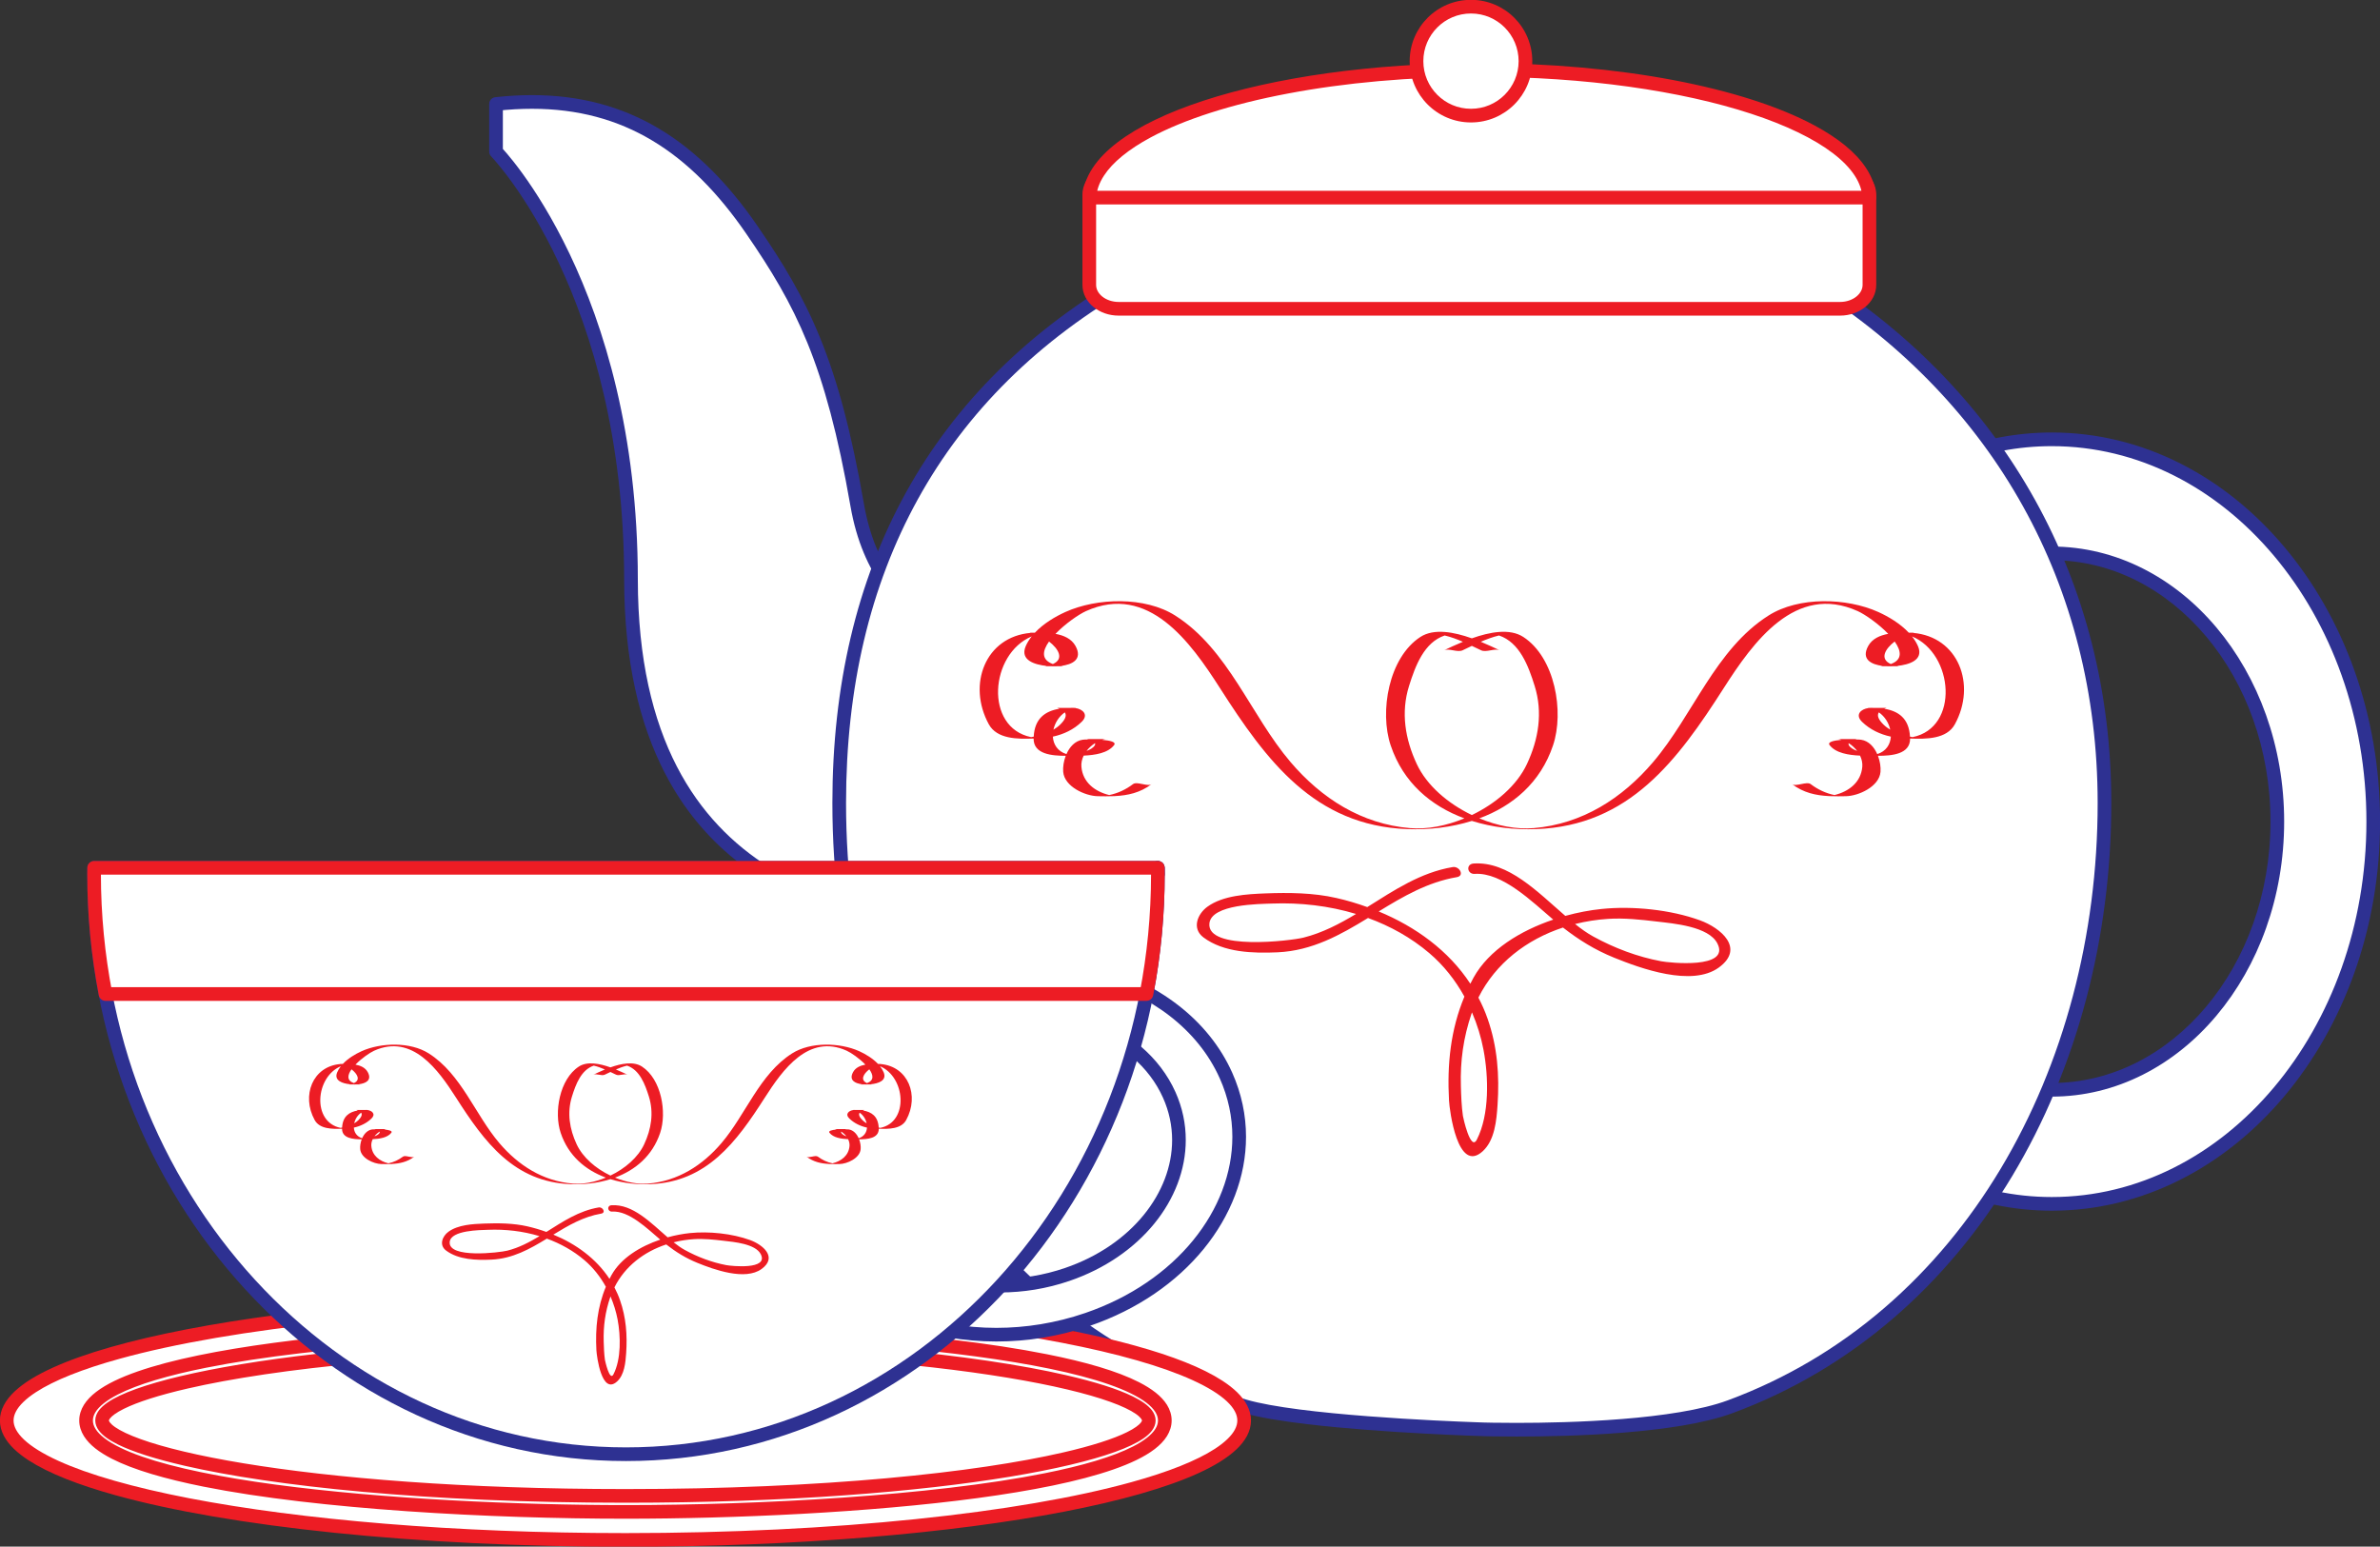
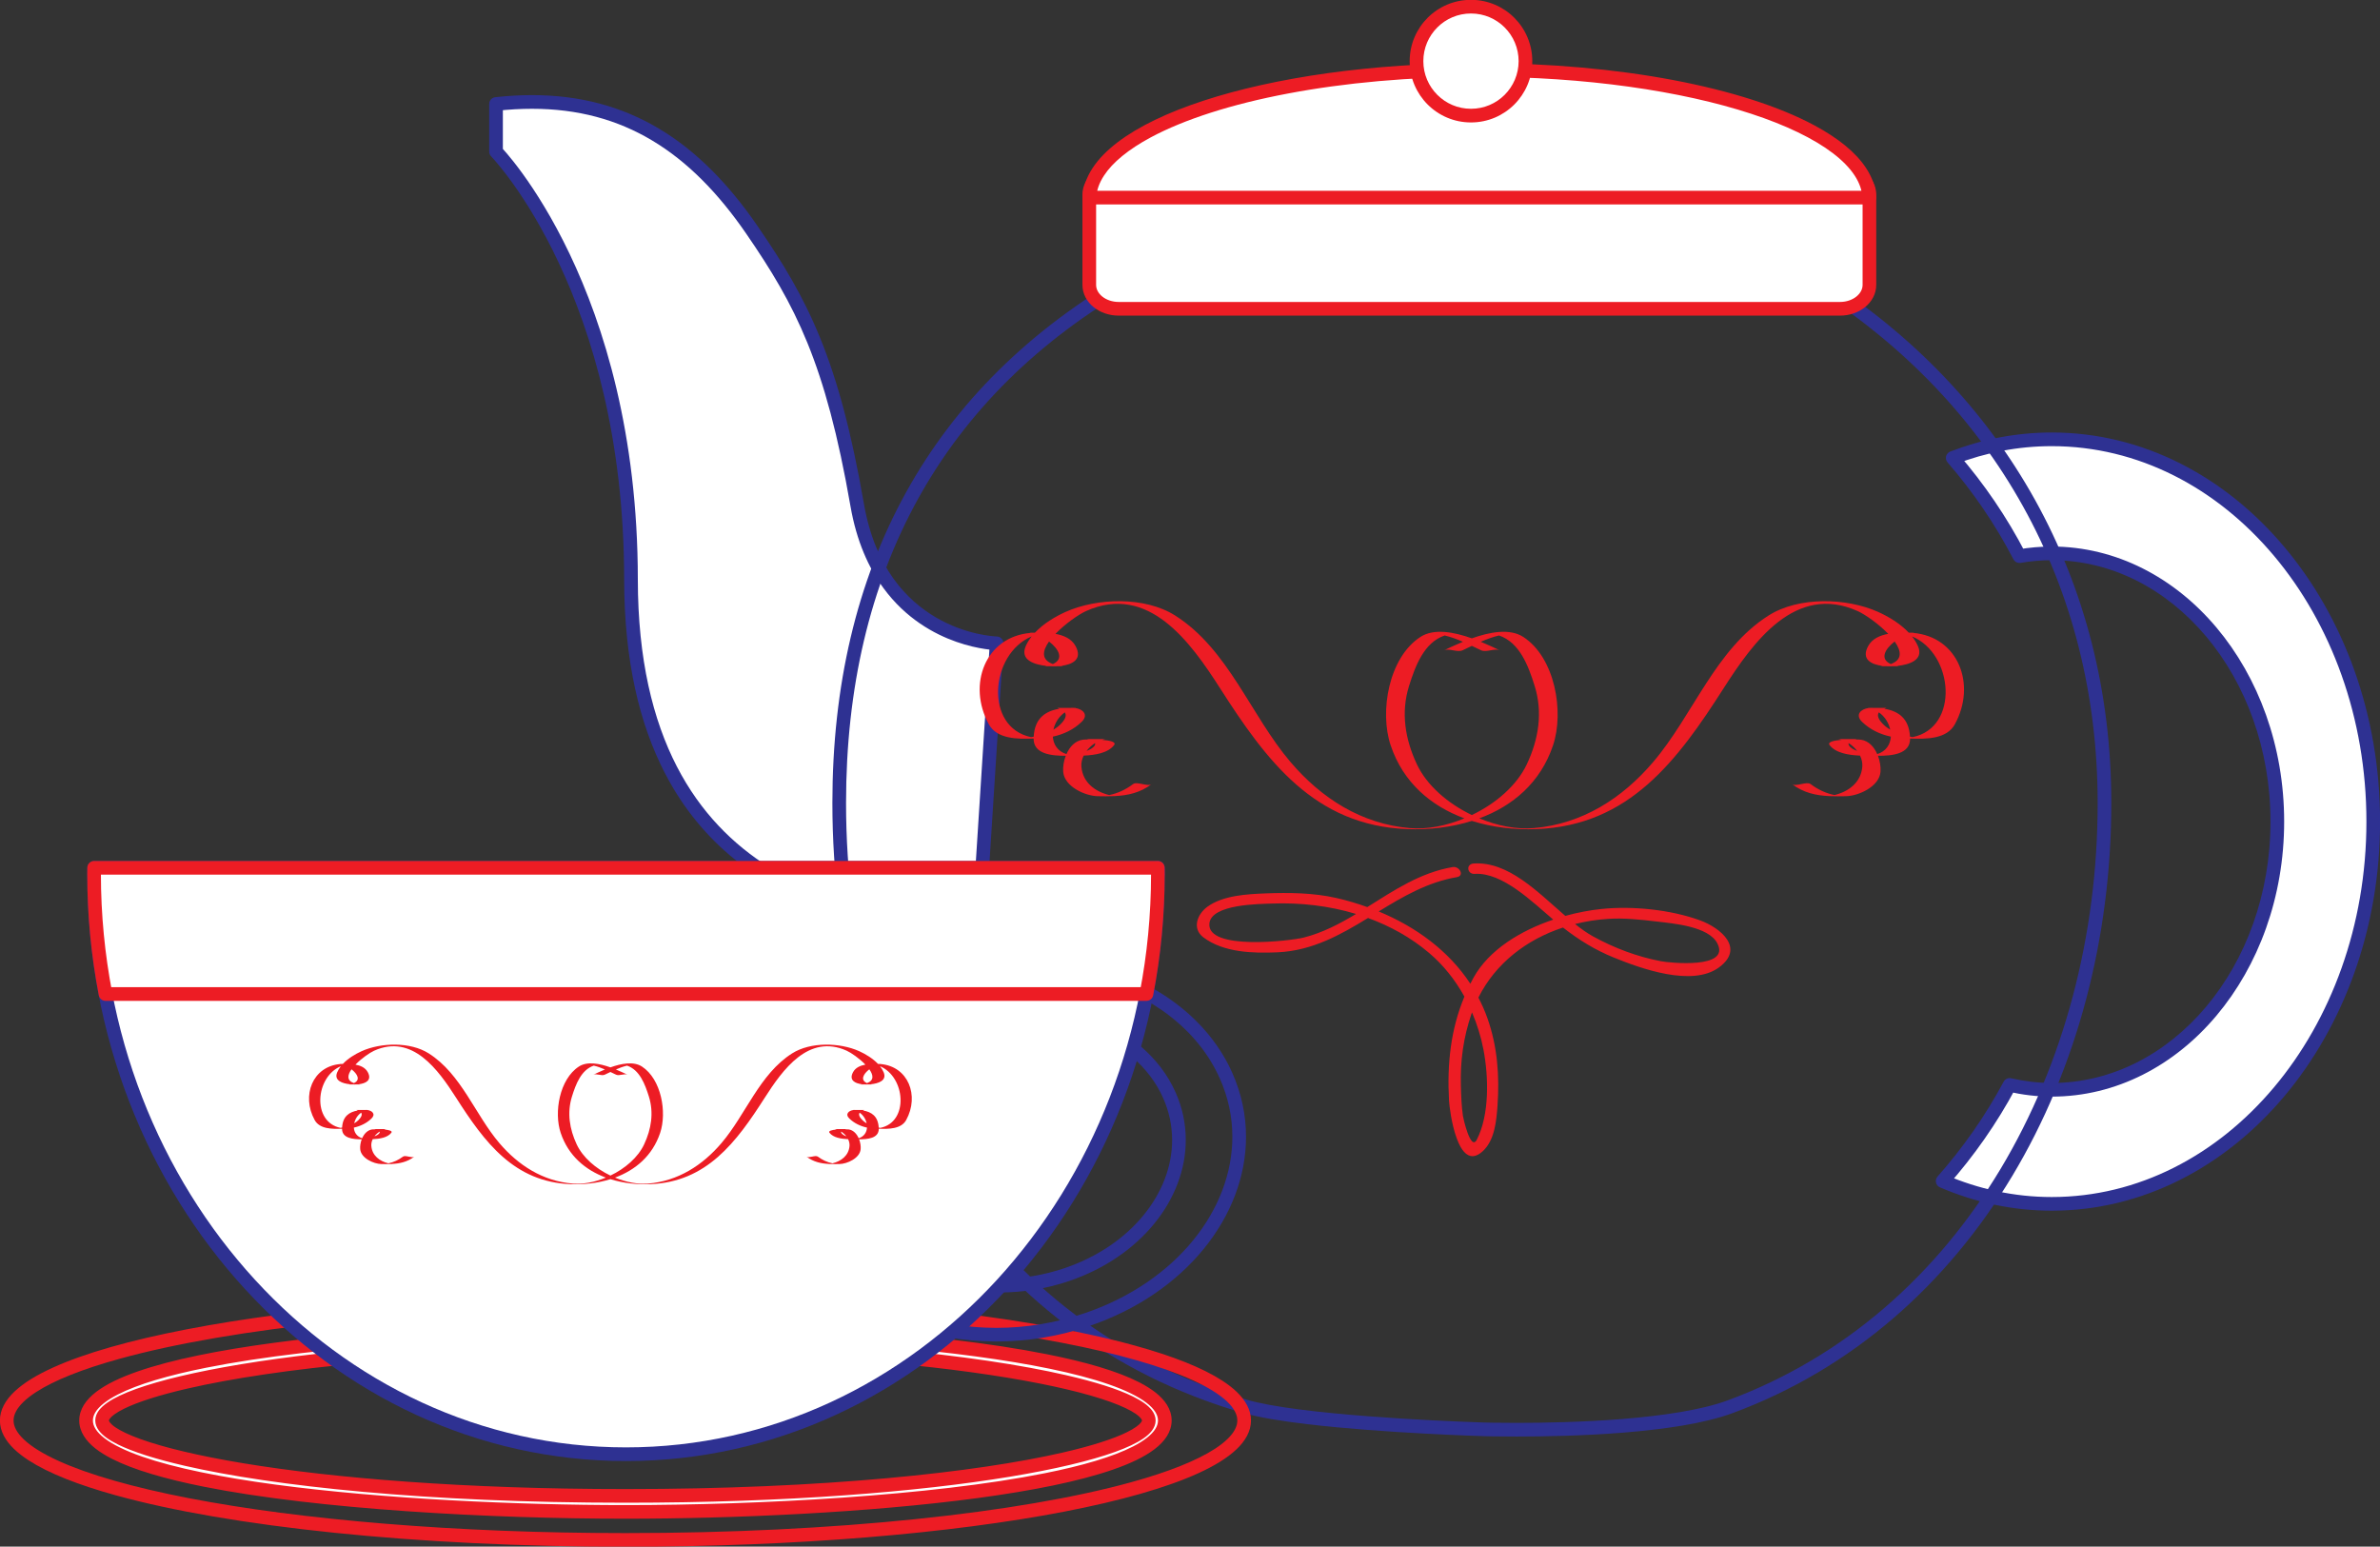
<svg xmlns="http://www.w3.org/2000/svg" height="226.4" preserveAspectRatio="xMidYMid meet" version="1.0" viewBox="38.4 99.4 348.4 226.4" width="348.4" zoomAndPan="magnify">
  <rect x="38.4" y="99.4" width="348.4" height="226.4" fill="#333333" stroke="none" />
  <g>
    <g id="change1_1">
      <path d="M 181.633 235.23 C 166.375 234.582 130.801 231.492 130.77 184.223 C 130.746 141.781 111.012 121.594 111.012 121.594 L 111.012 114.621 C 127.516 112.809 139.035 119.312 148.48 133.07 C 155.719 143.609 160.199 152.148 163.883 173.328 C 167.348 193.254 184.293 193.57 184.293 193.57 L 181.633 235.23" fill="#fff" />
    </g>
    <g id="change2_1">
      <path d="M 181.633 235.23 L 181.676 234.23 C 174.086 233.914 161.559 232.965 151.023 226.359 C 145.754 223.059 140.969 218.363 137.473 211.586 C 133.98 204.805 131.777 195.914 131.77 184.219 C 131.75 141.457 111.844 121.008 111.727 120.895 L 111.012 121.594 L 112.012 121.594 L 112.012 114.621 L 111.012 114.621 L 111.121 115.617 C 112.898 115.422 114.617 115.324 116.273 115.324 C 122.992 115.328 128.738 116.902 133.867 119.965 C 138.992 123.027 143.508 127.598 147.656 133.637 C 151.262 138.887 154.141 143.574 156.59 149.586 C 159.039 155.598 161.062 162.953 162.898 173.5 C 163.785 178.613 165.555 182.527 167.727 185.488 C 170.984 189.934 175.121 192.211 178.418 193.363 C 181.719 194.52 184.199 194.57 184.273 194.57 L 184.293 193.57 L 183.297 193.508 L 180.633 235.168 L 181.633 235.23 L 181.676 234.23 L 181.633 235.23 L 182.629 235.293 L 185.289 193.637 C 185.309 193.363 185.215 193.098 185.027 192.895 C 184.844 192.691 184.586 192.578 184.312 192.57 L 184.281 192.57 C 183.883 192.559 179.781 192.332 175.449 189.809 C 173.281 188.547 171.055 186.723 169.152 184.051 C 167.258 181.375 165.684 177.852 164.867 173.156 C 163.02 162.523 160.965 155.02 158.441 148.832 C 155.922 142.645 152.941 137.797 149.309 132.508 C 145.043 126.301 140.328 121.496 134.891 118.246 C 129.457 114.996 123.305 113.32 116.273 113.324 C 114.539 113.324 112.75 113.426 110.902 113.629 C 110.395 113.684 110.012 114.113 110.012 114.621 L 110.012 121.594 C 110.012 121.852 110.113 122.105 110.297 122.289 L 110.305 122.301 C 110.785 122.805 129.746 142.762 129.77 184.223 C 129.777 196.164 132.031 205.387 135.695 212.5 C 141.188 223.18 149.844 229.023 158.496 232.207 C 167.152 235.398 175.84 235.984 181.59 236.23 C 182.133 236.254 182.594 235.836 182.629 235.293 L 181.633 235.23" fill="#2e3192" />
    </g>
    <g id="change1_2">
      <path d="M 338.742 163.711 C 333.684 163.711 328.816 164.676 324.254 166.434 C 328.051 170.812 331.34 175.637 334.023 180.812 C 335.566 180.547 337.141 180.406 338.742 180.406 C 356.98 180.406 371.77 197.984 371.77 219.668 C 371.77 241.355 356.98 258.934 338.742 258.934 C 336.637 258.934 334.586 258.672 332.59 258.223 C 329.871 263.289 326.57 268.012 322.777 272.293 C 327.766 274.438 333.133 275.629 338.742 275.629 C 364.738 275.629 385.812 250.574 385.812 219.668 C 385.812 188.766 364.738 163.711 338.742 163.711" fill="#fff" />
    </g>
    <g id="change2_2">
      <path d="M 338.742 163.711 L 338.742 162.711 C 333.555 162.711 328.566 163.699 323.891 165.5 C 323.59 165.617 323.359 165.879 323.281 166.191 C 323.203 166.508 323.285 166.844 323.496 167.09 C 327.242 171.41 330.488 176.168 333.137 181.27 C 333.336 181.656 333.762 181.867 334.191 181.797 C 335.68 181.543 337.199 181.406 338.742 181.406 C 347.531 181.406 355.508 185.633 361.332 192.551 C 367.148 199.461 370.77 209.055 370.77 219.668 C 370.77 230.281 367.148 239.875 361.332 246.789 C 355.508 253.703 347.531 257.93 338.742 257.934 C 336.719 257.93 334.742 257.684 332.809 257.246 C 332.371 257.145 331.918 257.352 331.707 257.746 C 329.027 262.746 325.77 267.402 322.031 271.629 C 321.816 271.871 321.734 272.199 321.805 272.512 C 321.871 272.824 322.09 273.086 322.383 273.211 C 327.484 275.406 332.992 276.629 338.742 276.629 C 352.07 276.629 364.117 270.199 372.789 259.883 C 381.469 249.562 386.812 235.352 386.812 219.668 C 386.812 203.988 381.469 189.773 372.789 179.457 C 364.117 169.141 352.07 162.707 338.742 162.711 L 338.742 164.711 C 351.41 164.711 362.898 170.805 371.262 180.742 C 379.617 190.676 384.812 204.441 384.812 219.668 C 384.812 234.895 379.617 248.66 371.262 258.594 C 362.898 268.531 351.41 274.629 338.742 274.629 C 333.273 274.629 328.047 273.469 323.176 271.375 L 322.777 272.293 L 323.527 272.957 C 327.371 268.613 330.719 263.832 333.469 258.691 L 332.59 258.223 L 332.367 259.195 C 334.426 259.66 336.555 259.934 338.742 259.93 C 348.191 259.934 356.73 255.371 362.859 248.074 C 368.996 240.777 372.77 230.738 372.77 219.668 C 372.77 208.598 368.996 198.559 362.859 191.262 C 356.73 183.969 348.191 179.406 338.742 179.406 C 337.082 179.406 335.449 179.551 333.855 179.824 L 334.023 180.812 L 334.91 180.352 C 332.188 175.105 328.855 170.215 325.008 165.777 L 324.254 166.434 L 324.609 167.367 C 329.07 165.648 333.809 164.711 338.742 164.711 L 338.742 163.711" fill="#2e3192" />
    </g>
    <g id="change1_3">
-       <path d="M 346.469 216.941 C 346.469 256.156 326.457 292.48 291.668 305.328 C 280.652 309.395 255.613 308.637 255.613 308.637 C 255.613 308.637 229.629 307.875 220.578 305.254 C 182.367 294.18 161.25 258.691 161.25 216.941 C 161.25 183.02 175.316 156.621 204.07 140.238 C 219.074 131.688 236.129 133.988 254.957 133.988 C 275.547 133.988 288.68 130.688 304.547 140.766 C 330.988 157.562 346.469 184.676 346.469 216.941" fill="#fff" />
-     </g>
+       </g>
    <g id="change2_3">
      <path d="M 346.469 216.941 L 345.469 216.941 C 345.469 236.383 340.504 255.094 331.258 270.512 C 322.004 285.93 308.484 298.051 291.32 304.391 C 287.488 305.812 281.672 306.66 275.879 307.121 C 270.082 307.59 264.289 307.691 260.398 307.691 C 258.941 307.691 257.75 307.676 256.926 307.664 C 256.102 307.648 255.645 307.637 255.645 307.637 C 255.641 307.637 255.238 307.621 254.516 307.598 C 251.973 307.508 245.488 307.246 238.664 306.719 C 235.25 306.457 231.754 306.129 228.629 305.727 C 225.504 305.324 222.746 304.84 220.859 304.289 C 201.98 298.816 187.363 287.344 177.422 272.055 C 167.488 256.766 162.25 237.648 162.25 216.941 C 162.25 200.117 165.734 185.215 172.754 172.496 C 179.77 159.777 190.328 149.223 204.562 141.109 C 214.082 135.684 224.492 134.707 235.855 134.707 C 241.969 134.707 248.34 134.988 254.957 134.988 C 263.152 134.988 270.148 134.469 276.543 134.473 C 281.422 134.473 285.941 134.77 290.41 135.809 C 294.879 136.848 299.305 138.621 304.008 141.609 C 330.184 158.25 345.457 184.996 345.469 216.941 L 347.469 216.941 C 347.477 184.348 331.793 156.879 305.082 139.918 C 300.199 136.82 295.539 134.945 290.863 133.859 C 286.188 132.773 281.5 132.473 276.543 132.473 C 270.043 132.473 263.066 132.992 254.957 132.988 C 248.395 132.988 242.027 132.711 235.855 132.707 C 224.398 132.711 213.57 133.676 203.574 139.371 C 189.059 147.641 178.203 158.473 171 171.531 C 163.797 184.586 160.25 199.844 160.25 216.941 C 160.25 237.984 165.57 257.484 175.746 273.145 C 185.918 288.805 200.965 300.613 220.301 306.211 C 222.668 306.898 226.016 307.434 229.754 307.879 C 240.949 309.207 255.57 309.633 255.586 309.633 C 255.59 309.637 257.457 309.691 260.398 309.691 C 264.324 309.691 270.16 309.59 276.039 309.117 C 281.926 308.637 287.832 307.805 292.016 306.266 C 309.641 299.758 323.52 287.297 332.973 271.539 C 342.426 255.777 347.469 236.719 347.469 216.941 L 346.469 216.941" fill="#2e3192" />
    </g>
    <g id="change1_4">
      <path d="M 312.059 141.105 C 312.059 143.035 310.133 144.602 307.758 144.602 L 202.156 144.602 C 199.781 144.602 197.855 143.035 197.855 141.105 L 197.855 127.887 C 197.855 125.953 199.781 124.387 202.156 124.387 L 307.758 124.387 C 310.133 124.387 312.059 125.953 312.059 127.887 L 312.059 141.105" fill="#fff" />
    </g>
    <g id="change3_1">
      <path d="M 312.059 141.105 L 311.059 141.105 C 311.055 141.727 310.754 142.316 310.164 142.801 C 309.582 143.277 308.723 143.602 307.758 143.602 L 202.156 143.602 C 201.191 143.602 200.332 143.277 199.746 142.801 C 199.16 142.316 198.859 141.727 198.855 141.105 L 198.855 127.887 C 198.859 127.262 199.16 126.672 199.746 126.188 C 200.332 125.711 201.191 125.387 202.156 125.387 L 307.758 125.387 C 308.723 125.387 309.582 125.711 310.164 126.188 C 310.754 126.672 311.055 127.262 311.059 127.887 L 311.059 141.105 L 313.055 141.105 L 313.055 127.887 C 313.059 126.578 312.395 125.418 311.43 124.637 C 310.457 123.848 309.164 123.387 307.758 123.387 L 202.156 123.387 C 200.75 123.387 199.457 123.848 198.484 124.637 C 197.516 125.418 196.855 126.578 196.855 127.887 L 196.855 141.105 C 196.855 142.41 197.516 143.57 198.484 144.352 C 199.457 145.141 200.75 145.602 202.156 145.602 L 307.758 145.602 C 309.164 145.602 310.457 145.141 311.43 144.352 C 312.395 143.57 313.059 142.41 313.055 141.105 L 312.059 141.105" fill="#ed1c24" />
    </g>
    <g id="change1_5">
      <path d="M 312.035 128.328 C 311.598 117.98 286.219 109.637 254.957 109.637 C 223.695 109.637 198.312 117.98 197.879 128.328 L 312.035 128.328" fill="#fff" />
    </g>
    <g id="change3_2">
      <path d="M 312.035 128.328 L 313.035 128.285 C 312.973 126.789 312.453 125.344 311.574 124.008 C 310.035 121.66 307.43 119.594 303.988 117.742 C 298.82 114.973 291.73 112.711 283.344 111.121 C 274.953 109.535 265.273 108.637 254.957 108.637 C 239.234 108.637 224.992 110.727 214.547 114.148 C 209.32 115.863 205.043 117.906 201.977 120.246 C 200.445 121.418 199.215 122.664 198.336 124.008 C 197.461 125.344 196.941 126.789 196.879 128.285 C 196.867 128.559 196.969 128.824 197.156 129.02 C 197.344 129.215 197.605 129.328 197.879 129.328 L 312.035 129.328 C 312.305 129.328 312.57 129.215 312.758 129.02 C 312.945 128.824 313.047 128.555 313.035 128.285 L 312.035 128.328 L 312.035 127.328 L 197.879 127.328 L 197.879 128.328 L 198.875 128.371 C 198.922 127.281 199.293 126.199 200.012 125.102 C 201.258 123.18 203.602 121.254 206.867 119.504 C 211.762 116.879 218.695 114.645 226.941 113.09 C 235.191 111.527 244.758 110.637 254.957 110.637 C 270.496 110.633 284.574 112.715 294.742 116.051 C 299.824 117.715 303.93 119.699 306.723 121.836 C 308.117 122.902 309.188 124.004 309.902 125.102 C 310.617 126.199 310.988 127.281 311.035 128.371 L 312.035 128.328 L 312.035 127.328 L 312.035 128.328" fill="#ed1c24" />
    </g>
    <g id="change1_6">
      <path d="M 261.707 108.352 C 261.707 112.754 258.137 116.324 253.73 116.324 C 249.328 116.324 245.758 112.754 245.758 108.352 C 245.758 103.945 249.328 100.375 253.73 100.375 C 258.137 100.375 261.707 103.945 261.707 108.352" fill="#fff" />
    </g>
    <g id="change3_3">
      <path d="M 261.707 108.352 L 260.707 108.352 C 260.703 110.277 259.926 112.016 258.664 113.281 C 257.398 114.547 255.66 115.324 253.73 115.324 C 251.805 115.324 250.066 114.547 248.801 113.281 C 247.535 112.016 246.758 110.277 246.758 108.352 C 246.758 106.422 247.535 104.684 248.801 103.418 C 250.066 102.152 251.805 101.375 253.73 101.375 C 255.66 101.375 257.398 102.152 258.664 103.418 C 259.926 104.684 260.703 106.422 260.707 108.352 L 262.707 108.352 C 262.703 103.391 258.688 99.375 253.73 99.375 C 248.773 99.375 244.758 103.395 244.758 108.352 C 244.758 113.305 248.773 117.324 253.73 117.324 C 258.688 117.324 262.703 113.309 262.707 108.352 L 261.707 108.352" fill="#ed1c24" />
    </g>
    <g id="change3_4">
      <path d="M 309.582 209.004 C 309.09 208.691 308.941 208.414 309.02 208.188 C 309.488 208.488 309.922 208.879 310.262 209.324 C 310.023 209.238 309.793 209.137 309.582 209.004 Z M 314.145 205.492 C 313.406 204.777 313.113 204.152 313.441 203.68 C 314.316 204.289 314.895 205.23 315.105 206.215 C 314.762 206.004 314.43 205.77 314.145 205.492 Z M 315.188 196.605 C 313.52 195.871 314.34 194.391 315.754 193.309 C 316.73 194.684 316.926 195.98 315.188 196.605 Z M 245.801 211.254 C 244.094 207.609 243.445 203.699 244.668 199.805 C 245.59 196.863 246.867 193.441 249.883 192.426 C 250.805 192.645 251.688 192.973 252.551 193.348 C 251.473 193.793 250.5 194.254 249.77 194.598 C 250.508 194.254 251.742 194.949 252.496 194.598 C 252.957 194.383 253.406 194.164 253.859 193.949 C 254.312 194.164 254.766 194.383 255.223 194.598 C 255.977 194.949 257.211 194.254 257.949 194.598 C 257.215 194.254 256.246 193.793 255.168 193.348 C 256.031 192.973 256.914 192.645 257.836 192.426 C 260.852 193.441 262.133 196.863 263.051 199.805 C 264.273 203.699 263.629 207.609 261.918 211.254 C 260.445 214.391 257.363 217.027 253.859 218.711 C 250.355 217.027 247.27 214.391 245.801 211.254 Z M 192.527 196.605 C 190.793 195.98 190.988 194.684 191.965 193.309 C 193.379 194.395 194.199 195.871 192.527 196.605 Z M 194.273 203.68 C 194.602 204.152 194.312 204.777 193.574 205.492 C 193.289 205.77 192.961 206.004 192.609 206.215 C 192.824 205.23 193.402 204.289 194.273 203.68 Z M 198.699 208.188 C 198.773 208.414 198.629 208.688 198.137 209.004 C 197.926 209.137 197.695 209.238 197.457 209.324 C 197.797 208.879 198.23 208.488 198.699 208.188 Z M 318.438 192.047 L 318.613 192.02 C 318.414 192.02 318.215 192.02 318.012 192.02 L 317.82 192.016 C 316.578 190.695 314.883 189.676 313.359 188.988 C 308.711 186.891 301.699 186.703 297.285 189.508 C 289.5 194.445 286.25 204.086 280.402 210.949 C 275.879 216.266 270.02 220.02 262.914 220.625 C 260.414 220.84 257.605 220.293 254.949 219.195 C 259.84 217.395 263.906 213.977 265.742 208.516 C 267.402 203.578 266.035 195.668 261.398 192.645 C 259.402 191.344 256.453 191.922 253.859 192.844 C 251.266 191.922 248.316 191.344 246.32 192.645 C 241.684 195.668 240.316 203.578 241.977 208.516 C 243.812 213.977 247.883 217.395 252.766 219.195 C 250.113 220.293 247.305 220.84 244.805 220.625 C 237.695 220.02 231.84 216.266 227.312 210.949 C 221.469 204.086 218.219 194.445 210.434 189.508 C 206.02 186.703 199.008 186.891 194.359 188.988 C 192.836 189.676 191.137 190.695 189.898 192.016 L 189.703 192.02 C 189.508 192.02 189.305 192.02 189.102 192.02 L 189.277 192.047 C 182.648 192.602 179.961 199.605 183.152 205.43 C 184.344 207.598 187.34 207.605 189.707 207.512 C 189.68 209.828 192.414 210.039 194.41 210.039 C 194.105 210.836 193.98 211.695 194.039 212.395 C 194.223 214.555 197.262 215.926 199.113 215.953 C 199.883 215.969 200.637 215.977 201.371 215.945 C 201.469 215.945 201.562 215.945 201.656 215.945 L 201.59 215.938 C 203.496 215.84 205.301 215.461 206.984 214.184 C 206.418 214.609 204.844 213.738 204.258 214.184 C 203.219 214.973 202.035 215.531 200.773 215.785 C 198.695 215.277 196.898 213.941 196.703 211.641 C 196.656 211.07 196.789 210.52 197.035 210.012 C 198.688 209.938 200.586 209.652 201.488 208.473 C 201.844 208.012 200.883 207.797 199.746 207.703 C 199.906 207.652 200.062 207.613 200.223 207.59 C 199.312 207.59 198.402 207.59 197.492 207.59 C 197.59 207.605 197.676 207.625 197.762 207.645 C 197.328 207.648 196.992 207.668 196.879 207.688 C 195.762 207.855 194.973 208.742 194.516 209.789 C 193.215 209.383 192.594 208.367 192.523 207.234 C 194.098 206.898 195.586 206.195 196.742 205.066 C 197.812 204.023 196.895 203.195 195.812 203.047 L 195.883 203.027 L 195.668 203.027 L 195.48 203.02 C 195.25 203.016 195.023 203.02 194.797 203.027 C 194.25 203.027 193.699 203.027 193.152 203.027 C 193.285 203.062 193.383 203.109 193.492 203.148 C 191.438 203.484 189.859 204.547 189.723 207.234 C 189.594 207.262 189.465 207.285 189.336 207.305 C 182.461 205.895 183.305 195.121 189.426 192.562 C 189.062 193.02 188.75 193.512 188.535 194.031 C 187.699 196.055 189.879 196.703 191.605 196.883 L 191.371 196.926 C 191.66 196.926 191.945 196.926 192.234 196.926 C 192.414 196.938 192.586 196.938 192.734 196.938 C 192.879 196.938 193.027 196.938 193.18 196.926 C 193.484 196.926 193.789 196.926 194.098 196.926 C 193.969 196.914 193.852 196.895 193.73 196.879 C 195.34 196.684 196.938 195.945 195.836 193.953 C 195.246 192.895 194.117 192.406 192.906 192.188 C 194.328 190.711 196.301 189.344 197.371 188.859 C 206.508 184.738 212.695 193.426 216.977 200.113 C 223.754 210.711 230.805 220.277 244.43 220.77 C 247.633 220.887 250.871 220.508 253.859 219.57 C 256.844 220.508 260.086 220.887 263.285 220.77 C 276.914 220.277 283.965 210.711 290.742 200.113 C 295.023 193.426 301.215 184.738 310.348 188.859 C 311.418 189.344 313.391 190.711 314.812 192.188 C 313.602 192.406 312.473 192.895 311.887 193.953 C 310.781 195.945 312.379 196.684 313.988 196.879 C 313.867 196.895 313.75 196.914 313.621 196.926 C 313.93 196.926 314.234 196.926 314.539 196.926 C 314.691 196.938 314.84 196.938 314.984 196.938 C 315.133 196.938 315.305 196.938 315.484 196.926 C 315.77 196.926 316.059 196.926 316.348 196.926 L 316.113 196.883 C 317.84 196.703 320.02 196.055 319.184 194.031 C 318.965 193.512 318.656 193.02 318.297 192.562 C 324.41 195.121 325.258 205.898 318.383 207.305 C 318.254 207.285 318.125 207.262 317.996 207.234 C 317.855 204.547 316.281 203.484 314.227 203.148 C 314.336 203.109 314.438 203.062 314.566 203.027 C 314.02 203.027 313.473 203.027 312.926 203.027 C 312.695 203.02 312.469 203.016 312.234 203.02 L 312.051 203.027 L 311.836 203.027 L 311.91 203.047 C 310.82 203.195 309.906 204.023 310.977 205.066 C 312.137 206.195 313.621 206.898 315.195 207.234 C 315.125 208.367 314.504 209.383 313.203 209.789 C 312.742 208.742 311.957 207.855 310.84 207.688 C 310.727 207.668 310.395 207.648 309.957 207.645 C 310.047 207.625 310.129 207.605 310.227 207.59 C 309.316 207.59 308.406 207.59 307.496 207.59 C 307.652 207.613 307.812 207.652 307.969 207.703 C 306.836 207.797 305.875 208.012 306.227 208.473 C 307.133 209.652 309.027 209.938 310.684 210.012 C 310.93 210.52 311.062 211.07 311.016 211.641 C 310.82 213.941 309.023 215.277 306.945 215.785 C 305.684 215.531 304.504 214.973 303.461 214.184 C 302.871 213.738 301.301 214.609 300.73 214.184 C 302.418 215.461 304.223 215.84 306.133 215.938 L 306.062 215.945 C 306.156 215.945 306.25 215.945 306.348 215.945 C 307.082 215.977 307.836 215.969 308.605 215.953 C 310.457 215.926 313.496 214.555 313.68 212.395 C 313.738 211.695 313.609 210.836 313.309 210.039 C 315.305 210.039 318.035 209.828 318.012 207.512 C 320.379 207.605 323.375 207.598 324.562 205.43 C 327.758 199.605 325.07 192.602 318.438 192.047" fill="#ed1c24" />
    </g>
    <g id="change3_5">
      <path d="M 281.562 240.113 C 278.105 239.465 274.699 238.18 271.617 236.484 C 270.738 236.004 269.859 235.371 268.969 234.664 C 270.543 234.27 272.168 234.016 273.812 233.91 C 276.168 233.758 278.582 234.02 280.914 234.297 C 283.348 234.586 288.527 235 289.805 237.512 C 291.727 241.285 282.789 240.348 281.562 240.113 Z M 255.566 253.086 C 256.316 257.039 256.461 262.562 254.59 266.223 C 253.672 268.02 252.574 262.945 252.551 262.754 C 252.344 261.305 252.297 259.84 252.254 258.383 C 252.148 254.699 252.617 251.289 253.812 247.785 L 253.883 247.605 C 254.645 249.379 255.215 251.223 255.566 253.086 Z M 229.207 236.656 C 227.387 237.117 215.047 238.602 215.438 234.582 C 215.719 231.738 222.793 231.738 224.609 231.668 C 228.73 231.512 232.938 231.988 236.906 233.191 C 234.484 234.648 231.988 235.957 229.207 236.656 Z M 287.258 234.125 C 282.949 232.559 277.41 231.992 272.852 232.461 C 271.172 232.633 269.359 232.969 267.539 233.473 C 263.48 229.965 259.191 225.48 254.137 225.805 C 252.938 225.883 253.172 227.395 254.27 227.324 C 258.324 227.062 262.742 231.453 265.773 234.02 C 260.98 235.637 256.371 238.434 254.105 242.516 C 253.941 242.812 253.789 243.109 253.637 243.406 C 250.461 238.555 245.629 235.059 240.223 232.824 C 243.785 230.641 247.395 228.527 251.652 227.805 C 252.848 227.605 252.047 226.156 251.051 226.328 C 246.336 227.125 242.477 229.727 238.551 232.184 C 237.066 231.648 235.547 231.195 234.016 230.852 C 230.664 230.086 227.078 230.051 223.664 230.18 C 220.957 230.285 217.418 230.473 215.137 232.141 C 213.695 233.191 212.828 235.312 214.566 236.621 C 217.539 238.859 221.859 238.961 225.422 238.805 C 230.492 238.574 234.609 236.258 238.66 233.781 C 241.914 234.965 244.965 236.652 247.629 238.922 C 249.715 240.691 251.438 242.883 252.77 245.289 C 250.75 250.121 250.223 255.203 250.516 260.5 C 250.59 261.914 251.77 271.266 255.438 267.938 C 257.219 266.32 257.469 263.41 257.621 261.16 C 257.914 256.82 257.605 252.637 256.16 248.512 C 255.785 247.438 255.328 246.414 254.816 245.438 C 257.332 240.406 261.875 236.93 267.199 235.18 C 269.539 237 271.848 238.438 274.668 239.586 C 278.562 241.164 286.066 243.906 290.016 241.031 C 293.887 238.211 290.285 235.23 287.258 234.125" fill="#ed1c24" />
    </g>
    <g id="change1_7">
-       <path d="M 220.527 307.34 C 220.527 316.996 179.98 324.824 129.957 324.824 C 79.938 324.824 39.387 316.996 39.387 307.34 C 39.387 297.684 79.938 289.855 129.957 289.855 C 179.98 289.855 220.527 297.684 220.527 307.34" fill="#fff" />
-     </g>
+       </g>
    <g id="change3_6">
      <path d="M 220.527 307.34 L 219.527 307.34 C 219.527 307.766 219.422 308.195 219.176 308.66 C 218.723 309.535 217.742 310.52 216.238 311.492 C 213.605 313.207 209.422 314.879 204.023 316.367 C 187.809 320.859 160.66 323.828 129.957 323.824 C 105 323.824 82.402 321.867 66.102 318.723 C 57.957 317.148 51.379 315.273 46.918 313.234 C 44.691 312.219 42.996 311.16 41.914 310.137 C 41.371 309.625 40.984 309.129 40.738 308.66 C 40.496 308.195 40.387 307.766 40.387 307.34 C 40.387 306.914 40.496 306.484 40.738 306.02 C 41.191 305.145 42.172 304.16 43.68 303.184 C 46.309 301.473 50.492 299.801 55.895 298.312 C 72.105 293.82 99.254 290.852 129.957 290.855 C 154.914 290.855 177.512 292.812 193.812 295.957 C 201.957 297.527 208.535 299.406 212.996 301.445 C 215.227 302.461 216.922 303.52 218.004 304.543 C 218.547 305.055 218.934 305.551 219.176 306.02 C 219.422 306.484 219.527 306.914 219.527 307.34 L 221.527 307.34 C 221.531 306.559 221.32 305.797 220.945 305.086 C 220.238 303.754 219 302.598 217.324 301.508 C 214.395 299.609 210.07 297.91 204.555 296.383 C 188.035 291.816 160.801 288.859 129.957 288.855 C 104.895 288.855 82.203 290.812 65.723 293.996 C 57.48 295.59 50.793 297.48 46.09 299.625 C 43.734 300.699 41.871 301.836 40.539 303.09 C 39.875 303.715 39.344 304.375 38.969 305.086 C 38.594 305.797 38.387 306.559 38.387 307.34 C 38.387 308.121 38.594 308.887 38.969 309.594 C 39.676 310.926 40.918 312.082 42.59 313.172 C 45.523 315.07 49.848 316.77 55.359 318.297 C 71.883 322.863 99.113 325.82 129.957 325.824 C 155.023 325.824 177.711 323.863 194.191 320.684 C 202.434 319.094 209.121 317.199 213.828 315.055 C 216.18 313.98 218.043 312.844 219.375 311.59 C 220.039 310.965 220.57 310.305 220.945 309.594 C 221.32 308.887 221.531 308.121 221.527 307.34 L 220.527 307.34" fill="#ed1c24" />
    </g>
    <g id="change1_8">
      <path d="M 129.957 296.305 C 82.492 296.305 53.344 302.73 53.344 307.34 C 53.344 311.949 82.492 318.379 129.957 318.379 C 177.426 318.379 206.57 311.949 206.57 307.34 C 206.57 302.73 177.426 296.305 129.957 296.305 Z M 129.957 320.723 C 98.219 320.723 51 317.156 51 307.34 C 51 297.52 98.219 293.961 129.957 293.961 C 161.695 293.961 208.914 297.52 208.914 307.34 C 208.914 317.156 161.695 320.723 129.957 320.723" fill="#fff" />
    </g>
    <g id="change3_7">
      <path d="M 129.957 296.305 L 129.957 295.305 C 106.18 295.305 86.98 296.91 73.688 299.105 C 67.039 300.207 61.871 301.445 58.301 302.73 C 56.516 303.375 55.129 304.023 54.121 304.723 C 53.617 305.07 53.203 305.434 52.883 305.855 C 52.57 306.273 52.344 306.781 52.344 307.34 C 52.344 307.898 52.57 308.406 52.883 308.824 C 53.48 309.605 54.406 310.223 55.66 310.852 C 57.863 311.934 61.133 312.98 65.449 313.973 C 78.383 316.945 100.695 319.375 129.957 319.379 C 153.738 319.375 172.934 317.77 186.227 315.574 C 192.875 314.473 198.043 313.234 201.613 311.949 C 203.398 311.305 204.785 310.656 205.793 309.961 C 206.297 309.609 206.711 309.246 207.031 308.824 C 207.344 308.406 207.57 307.898 207.57 307.34 C 207.57 306.781 207.344 306.273 207.031 305.855 C 206.43 305.074 205.508 304.461 204.25 303.832 C 202.051 302.746 198.781 301.703 194.465 300.707 C 181.531 297.734 159.219 295.305 129.957 295.305 L 129.957 297.301 C 153.645 297.301 172.754 298.906 185.898 301.078 C 192.473 302.164 197.555 303.395 200.934 304.613 C 202.621 305.219 203.883 305.828 204.652 306.363 C 205.039 306.629 205.297 306.879 205.43 307.055 C 205.566 307.238 205.57 307.324 205.57 307.34 C 205.57 307.355 205.566 307.441 205.43 307.625 C 205.184 307.969 204.48 308.512 203.367 309.055 C 201.414 310.023 198.242 311.055 194.016 312.023 C 181.324 314.945 159.102 317.379 129.957 317.379 C 106.27 317.379 87.16 315.773 74.016 313.602 C 67.445 312.516 62.359 311.285 58.98 310.066 C 57.293 309.461 56.031 308.852 55.258 308.316 C 54.875 308.051 54.617 307.801 54.484 307.625 C 54.348 307.441 54.344 307.355 54.344 307.34 C 54.344 307.324 54.348 307.238 54.484 307.055 C 54.727 306.715 55.434 306.168 56.547 305.625 C 58.5 304.656 61.672 303.625 65.898 302.656 C 78.59 299.738 100.812 297.301 129.957 297.301 Z M 129.957 320.723 L 129.957 319.723 C 114.125 319.723 94.41 318.828 78.711 316.723 C 70.863 315.668 64.012 314.305 59.203 312.629 C 56.801 311.793 54.914 310.875 53.699 309.941 C 53.09 309.477 52.656 309.012 52.387 308.578 C 52.117 308.141 52 307.75 52 307.34 C 52 306.93 52.117 306.539 52.387 306.102 C 52.887 305.289 54 304.375 55.664 303.527 C 58.578 302.031 63.098 300.707 68.594 299.613 C 85.109 296.312 110.48 294.957 129.957 294.961 C 145.789 294.957 165.504 295.848 181.203 297.957 C 189.051 299.012 195.902 300.375 200.711 302.051 C 203.113 302.887 205 303.805 206.215 304.738 C 206.824 305.203 207.258 305.668 207.527 306.102 C 207.797 306.539 207.91 306.93 207.914 307.34 C 207.91 307.75 207.797 308.141 207.527 308.578 C 207.027 309.391 205.914 310.305 204.246 311.152 C 201.336 312.648 196.816 313.973 191.316 315.066 C 174.805 318.367 149.434 319.723 129.957 319.723 L 129.957 321.719 C 145.863 321.719 165.629 320.828 181.473 318.703 C 189.395 317.637 196.332 316.27 201.367 314.516 C 203.891 313.637 205.938 312.668 207.43 311.527 C 208.176 310.957 208.785 310.336 209.223 309.637 C 209.66 308.941 209.914 308.156 209.914 307.34 C 209.914 306.523 209.66 305.734 209.223 305.039 C 208.398 303.734 206.996 302.695 205.16 301.746 C 201.941 300.102 197.309 298.77 191.711 297.652 C 174.938 294.305 149.535 292.961 129.957 292.961 C 114.051 292.961 94.285 293.852 78.445 295.977 C 70.52 297.043 63.582 298.41 58.543 300.164 C 56.023 301.043 53.973 302.012 52.48 303.152 C 51.738 303.723 51.129 304.344 50.691 305.039 C 50.254 305.734 49.996 306.523 50 307.34 C 49.996 308.156 50.254 308.941 50.691 309.637 C 51.516 310.945 52.918 311.984 54.754 312.934 C 57.973 314.574 62.605 315.906 68.203 317.027 C 84.977 320.375 110.379 321.719 129.957 321.719 L 129.957 320.723" fill="#ed1c24" />
    </g>
    <g id="change1_9">
-       <path d="M 217.863 256.832 C 214.496 249.316 207.285 244.016 198.609 241.707 L 198.617 241.73 C 198.977 244.062 198.637 246.383 197.766 248.562 C 197.77 248.812 197.773 249.062 197.77 249.312 C 203.074 251.273 207.395 254.852 209.559 259.676 C 214.102 269.816 207.426 281.586 194.645 285.961 C 188.562 288.043 182.191 288.07 176.699 286.441 C 175.387 288.75 173.445 290.824 171.047 292.484 C 178.977 295.402 188.516 295.66 197.598 292.551 C 214.961 286.605 224.035 270.613 217.863 256.832" fill="#fff" />
-     </g>
+       </g>
    <g id="change2_4">
      <path d="M 217.863 256.832 L 218.777 256.422 C 215.258 248.574 207.77 243.105 198.867 240.738 C 198.535 240.652 198.18 240.742 197.93 240.977 C 197.676 241.211 197.562 241.559 197.629 241.895 L 197.633 241.922 L 198.617 241.73 L 197.629 241.887 C 197.715 242.453 197.758 243.02 197.758 243.586 C 197.758 245.145 197.434 246.695 196.836 248.191 C 196.789 248.309 196.766 248.445 196.766 248.57 C 196.766 248.746 196.77 248.906 196.77 249.059 L 196.77 249.293 C 196.758 249.719 197.02 250.105 197.422 250.254 C 202.527 252.141 206.617 255.551 208.645 260.086 C 209.555 262.113 209.98 264.203 209.984 266.281 C 209.984 270.129 208.512 273.965 205.812 277.273 C 203.109 280.582 199.184 283.348 194.316 285.012 C 191.176 286.09 187.949 286.602 184.82 286.602 C 182.098 286.602 179.445 286.215 176.984 285.484 C 176.539 285.352 176.059 285.543 175.832 285.945 C 174.602 288.109 172.766 290.078 170.477 291.664 C 170.172 291.879 170.008 292.242 170.055 292.613 C 170.102 292.984 170.352 293.297 170.699 293.426 C 174.887 294.965 179.496 295.777 184.25 295.777 C 188.758 295.777 193.395 295.047 197.918 293.496 C 204.918 291.098 210.629 287.102 214.598 282.238 C 218.566 277.379 220.801 271.645 220.801 265.809 C 220.801 262.656 220.145 259.48 218.777 256.422 L 217.863 256.832 L 216.949 257.238 C 218.207 260.047 218.801 262.934 218.801 265.809 C 218.801 271.129 216.766 276.422 213.051 280.973 C 209.336 285.523 203.941 289.32 197.27 291.605 C 192.961 293.082 188.539 293.781 184.25 293.781 C 179.727 293.781 175.344 293.004 171.391 291.547 L 171.047 292.484 L 171.617 293.309 C 174.125 291.566 176.176 289.391 177.57 286.938 L 176.699 286.441 L 176.414 287.398 C 179.066 288.188 181.906 288.598 184.82 288.598 C 188.164 288.598 191.609 288.055 194.965 286.906 C 200.16 285.125 204.402 282.156 207.359 278.539 C 210.312 274.922 211.98 270.645 211.98 266.281 C 211.984 263.926 211.496 261.551 210.473 259.266 C 208.176 254.148 203.621 250.41 198.113 248.375 L 197.77 249.312 L 198.766 249.336 C 198.77 249.242 198.77 249.152 198.77 249.059 C 198.77 248.879 198.766 248.711 198.766 248.555 L 197.766 248.562 L 198.695 248.934 C 199.375 247.227 199.758 245.426 199.758 243.586 C 199.758 242.922 199.707 242.25 199.605 241.578 L 199.598 241.543 L 199.594 241.52 L 198.609 241.707 L 198.355 242.672 C 206.805 244.922 213.738 250.059 216.949 257.242 L 217.863 256.832" fill="#2e3192" />
    </g>
    <g id="change1_10">
      <path d="M 52.184 226.434 C 52.18 226.742 52.172 227.051 52.172 227.359 C 52.172 274.262 87.031 312.277 130.035 312.277 C 173.039 312.277 207.898 274.262 207.898 227.359 C 207.898 227.051 207.895 226.742 207.887 226.434 L 52.184 226.434" fill="#fff" />
    </g>
    <g id="change2_5">
      <path d="M 52.184 226.434 L 51.184 226.418 C 51.18 226.719 51.172 227.031 51.172 227.359 C 51.172 251.059 59.98 272.527 74.242 288.082 C 88.496 303.637 108.234 313.281 130.035 313.277 C 151.836 313.281 171.574 303.637 185.832 288.082 C 200.094 272.527 208.898 251.059 208.898 227.359 C 208.898 227.031 208.891 226.719 208.887 226.414 C 208.875 225.867 208.434 225.434 207.887 225.434 L 52.184 225.434 C 51.641 225.434 51.195 225.871 51.184 226.418 L 52.184 226.434 L 52.184 227.434 L 207.887 227.434 L 207.887 226.434 L 206.887 226.453 C 206.895 226.766 206.898 227.066 206.898 227.359 C 206.898 250.559 198.277 271.551 184.355 286.73 C 170.434 301.91 151.238 311.277 130.035 311.277 C 108.832 311.277 89.637 301.914 75.715 286.73 C 61.793 271.551 53.172 250.562 53.172 227.359 C 53.172 227.066 53.18 226.766 53.184 226.449 L 52.184 226.434 L 52.184 227.434 L 52.184 226.434" fill="#2e3192" />
    </g>
    <g id="change1_11">
      <path d="M 207.898 227.348 C 207.898 227.039 207.895 226.734 207.887 226.434" fill="#fff" />
    </g>
    <g id="change2_6">
      <path d="M 208.898 227.348 C 208.898 227.023 208.891 226.715 208.887 226.414 C 208.875 225.863 208.418 225.422 207.867 225.434 C 207.316 225.445 206.875 225.902 206.887 226.453 C 206.895 226.762 206.898 227.059 206.898 227.348 C 206.898 227.898 207.348 228.348 207.898 228.348 C 208.453 228.348 208.898 227.898 208.898 227.348" fill="#2e3192" />
    </g>
    <g id="change1_12">
      <path d="M 206.227 244.91 C 207.316 239.246 207.898 233.379 207.898 227.359 C 207.898 227.051 207.895 226.742 207.887 226.434 L 52.184 226.434 C 52.18 226.742 52.172 227.051 52.172 227.359 C 52.172 233.379 52.758 239.246 53.844 244.91 L 206.227 244.91" fill="#fff" />
    </g>
    <g id="change3_8">
      <path d="M 206.227 244.91 L 207.207 245.098 C 208.312 239.375 208.898 233.441 208.898 227.359 C 208.898 227.031 208.891 226.719 208.887 226.414 C 208.875 225.867 208.434 225.434 207.887 225.434 L 52.184 225.434 C 51.641 225.434 51.195 225.871 51.184 226.418 C 51.18 226.719 51.172 227.031 51.172 227.359 C 51.172 233.441 51.762 239.375 52.863 245.098 C 52.953 245.57 53.367 245.91 53.844 245.91 L 206.227 245.91 C 206.703 245.91 207.117 245.57 207.207 245.098 L 206.227 244.91 L 206.227 243.91 L 53.844 243.91 L 53.844 244.91 L 54.828 244.723 C 53.75 239.117 53.172 233.312 53.172 227.359 C 53.172 227.066 53.18 226.766 53.184 226.449 L 52.184 226.434 L 52.184 227.434 L 207.887 227.434 L 207.887 226.434 L 206.887 226.453 C 206.895 226.766 206.898 227.066 206.898 227.359 C 206.898 233.312 206.324 239.117 205.242 244.723 L 206.227 244.91 L 206.227 243.91 L 206.227 244.91" fill="#ed1c24" />
    </g>
    <g id="change3_9">
      <path d="M 161.879 265.543 C 161.578 265.352 161.488 265.184 161.535 265.047 C 161.82 265.23 162.086 265.469 162.297 265.742 C 162.148 265.688 162.008 265.625 161.879 265.543 Z M 164.672 263.395 C 164.223 262.957 164.043 262.574 164.242 262.281 C 164.777 262.656 165.133 263.23 165.262 263.836 C 165.051 263.707 164.848 263.566 164.672 263.395 Z M 165.312 257.953 C 164.289 257.504 164.793 256.598 165.656 255.934 C 166.258 256.773 166.375 257.57 165.312 257.953 Z M 122.82 266.922 C 121.777 264.691 121.383 262.297 122.129 259.91 C 122.691 258.109 123.477 256.016 125.32 255.395 C 125.887 255.527 126.426 255.727 126.953 255.957 C 126.297 256.23 125.699 256.512 125.254 256.723 C 125.703 256.512 126.461 256.938 126.922 256.723 C 127.203 256.59 127.48 256.457 127.758 256.324 C 128.031 256.457 128.312 256.59 128.594 256.723 C 129.055 256.938 129.809 256.512 130.262 256.723 C 129.812 256.512 129.219 256.23 128.559 255.957 C 129.09 255.727 129.629 255.527 130.191 255.395 C 132.039 256.016 132.82 258.109 133.387 259.91 C 134.133 262.297 133.738 264.691 132.691 266.922 C 131.789 268.844 129.902 270.461 127.758 271.488 C 125.609 270.461 123.723 268.844 122.82 266.922 Z M 90.199 257.949 C 89.141 257.57 89.258 256.773 89.855 255.934 C 90.723 256.598 91.223 257.504 90.199 257.949 Z M 91.27 262.281 C 91.469 262.574 91.289 262.957 90.844 263.395 C 90.668 263.566 90.465 263.707 90.254 263.836 C 90.383 263.23 90.734 262.656 91.27 262.281 Z M 93.98 265.047 C 94.027 265.184 93.938 265.352 93.637 265.543 C 93.508 265.625 93.363 265.688 93.219 265.742 C 93.426 265.469 93.691 265.23 93.98 265.047 Z M 167.301 255.16 L 167.41 255.145 C 167.285 255.145 167.164 255.145 167.043 255.145 L 166.926 255.141 C 166.164 254.336 165.125 253.711 164.191 253.285 C 161.348 252.004 157.055 251.891 154.352 253.605 C 149.582 256.633 147.594 262.531 144.012 266.734 C 141.242 269.988 137.652 272.289 133.301 272.66 C 131.773 272.789 130.051 272.457 128.426 271.785 C 131.418 270.684 133.91 268.59 135.035 265.246 C 136.051 262.223 135.215 257.379 132.371 255.527 C 131.148 254.73 129.344 255.086 127.758 255.648 C 126.168 255.086 124.363 254.73 123.141 255.527 C 120.301 257.379 119.465 262.223 120.48 265.246 C 121.605 268.59 124.094 270.684 127.09 271.785 C 125.465 272.457 123.742 272.789 122.211 272.66 C 117.859 272.289 114.273 269.988 111.5 266.734 C 107.922 262.531 105.934 256.633 101.164 253.605 C 98.461 251.891 94.168 252.004 91.324 253.285 C 90.387 253.711 89.348 254.336 88.59 255.141 L 88.473 255.145 C 88.348 255.145 88.223 255.145 88.102 255.145 L 88.211 255.16 C 84.152 255.504 82.504 259.785 84.461 263.355 C 85.188 264.684 87.023 264.688 88.473 264.629 C 88.457 266.051 90.129 266.18 91.352 266.18 C 91.168 266.664 91.09 267.191 91.129 267.621 C 91.238 268.941 93.098 269.781 94.23 269.801 C 94.703 269.809 95.164 269.812 95.617 269.797 L 95.789 269.797 L 95.746 269.789 C 96.918 269.73 98.023 269.496 99.055 268.719 C 98.707 268.98 97.742 268.445 97.383 268.719 C 96.746 269.199 96.023 269.539 95.25 269.695 C 93.977 269.387 92.875 268.566 92.758 267.156 C 92.727 266.812 92.809 266.473 92.961 266.16 C 93.973 266.117 95.133 265.941 95.688 265.219 C 95.906 264.938 95.316 264.805 94.621 264.746 C 94.719 264.719 94.816 264.691 94.91 264.68 C 94.355 264.68 93.797 264.68 93.238 264.68 L 93.406 264.711 C 93.141 264.715 92.934 264.727 92.863 264.734 C 92.18 264.844 91.699 265.387 91.414 266.023 C 90.621 265.773 90.238 265.152 90.199 264.465 C 91.16 264.258 92.07 263.824 92.781 263.133 C 93.438 262.496 92.875 261.988 92.211 261.895 L 92.254 261.887 L 92.121 261.887 L 92.012 261.879 C 91.867 261.879 91.727 261.883 91.59 261.887 C 91.254 261.887 90.918 261.887 90.582 261.887 L 90.789 261.961 C 89.531 262.164 88.566 262.812 88.48 264.465 L 88.246 264.504 C 84.035 263.645 84.555 257.043 88.297 255.477 C 88.078 255.758 87.891 256.059 87.758 256.379 C 87.242 257.613 88.578 258.012 89.637 258.121 L 89.492 258.148 C 89.668 258.148 89.844 258.148 90.023 258.148 C 90.133 258.152 90.234 258.156 90.328 258.156 C 90.414 258.156 90.508 258.152 90.598 258.148 C 90.785 258.148 90.973 258.148 91.16 258.148 L 90.938 258.117 C 91.922 257.996 92.902 257.547 92.223 256.328 C 91.863 255.68 91.172 255.383 90.434 255.246 C 91.305 254.344 92.512 253.508 93.164 253.211 C 98.762 250.688 102.551 256.004 105.172 260.102 C 109.32 266.59 113.641 272.449 121.98 272.75 C 123.945 272.82 125.93 272.59 127.758 272.016 C 129.586 272.59 131.57 272.82 133.531 272.75 C 141.875 272.449 146.191 266.59 150.344 260.102 C 152.965 256.004 156.754 250.688 162.348 253.211 C 163.004 253.508 164.211 254.344 165.082 255.246 C 164.34 255.383 163.648 255.68 163.289 256.328 C 162.613 257.547 163.594 257.996 164.574 258.117 L 164.352 258.148 C 164.539 258.148 164.727 258.148 164.914 258.148 C 165.008 258.152 165.102 258.156 165.188 258.156 C 165.277 258.156 165.383 258.152 165.492 258.148 C 165.668 258.148 165.848 258.148 166.023 258.148 L 165.879 258.121 C 166.934 258.012 168.27 257.613 167.758 256.379 C 167.625 256.059 167.438 255.758 167.215 255.477 C 170.961 257.043 171.48 263.645 167.27 264.504 L 167.031 264.465 C 166.945 262.812 165.98 262.164 164.723 261.961 L 164.93 261.887 C 164.594 261.887 164.262 261.887 163.926 261.887 C 163.785 261.883 163.645 261.879 163.504 261.879 L 163.391 261.887 L 163.262 261.887 L 163.305 261.895 C 162.641 261.988 162.074 262.496 162.73 263.133 C 163.441 263.824 164.352 264.258 165.316 264.465 C 165.273 265.152 164.895 265.773 164.098 266.023 C 163.816 265.387 163.336 264.844 162.648 264.734 C 162.578 264.727 162.375 264.715 162.109 264.711 L 162.273 264.68 C 161.715 264.68 161.156 264.68 160.602 264.68 C 160.699 264.691 160.797 264.719 160.895 264.746 C 160.195 264.805 159.609 264.938 159.824 265.219 C 160.379 265.941 161.539 266.117 162.551 266.16 C 162.703 266.473 162.785 266.812 162.758 267.156 C 162.641 268.566 161.535 269.387 160.266 269.695 C 159.492 269.539 158.77 269.199 158.129 268.719 C 157.77 268.445 156.809 268.98 156.461 268.719 C 157.492 269.496 158.594 269.73 159.766 269.789 L 159.727 269.797 L 159.898 269.797 C 160.348 269.812 160.809 269.809 161.281 269.801 C 162.414 269.781 164.277 268.941 164.387 267.621 C 164.422 267.191 164.348 266.664 164.16 266.18 C 165.383 266.18 167.059 266.051 167.039 264.629 C 168.492 264.688 170.324 264.684 171.055 263.355 C 173.012 259.785 171.363 255.504 167.301 255.16" fill="#ed1c24" />
    </g>
    <g id="change3_10">
-       <path d="M 144.723 284.598 C 142.605 284.195 140.52 283.41 138.633 282.371 C 138.094 282.074 137.555 281.691 137.012 281.258 C 137.973 281.016 138.969 280.859 139.977 280.797 C 141.418 280.703 142.895 280.863 144.324 281.031 C 145.812 281.207 148.984 281.465 149.77 283 C 150.945 285.312 145.473 284.738 144.723 284.598 Z M 128.805 292.535 C 129.262 294.961 129.352 298.34 128.203 300.582 C 127.645 301.684 126.973 298.574 126.953 298.457 C 126.828 297.57 126.801 296.672 126.773 295.781 C 126.711 293.527 126.996 291.438 127.73 289.293 L 127.773 289.184 C 128.234 290.27 128.586 291.395 128.805 292.535 Z M 112.66 282.48 C 111.547 282.762 103.988 283.668 104.23 281.203 C 104.398 279.469 108.73 279.469 109.844 279.426 C 112.367 279.324 114.945 279.617 117.379 280.355 C 115.891 281.246 114.363 282.051 112.66 282.48 Z M 148.207 280.93 C 145.57 279.969 142.18 279.621 139.387 279.906 C 138.355 280.016 137.25 280.219 136.133 280.527 C 133.648 278.379 131.023 275.637 127.926 275.832 C 127.191 275.879 127.336 276.805 128.008 276.762 C 130.492 276.605 133.195 279.293 135.051 280.863 C 132.117 281.855 129.297 283.562 127.91 286.066 C 127.809 286.246 127.715 286.43 127.621 286.609 C 125.676 283.641 122.719 281.496 119.402 280.133 C 121.59 278.793 123.797 277.5 126.402 277.059 C 127.137 276.934 126.648 276.051 126.039 276.152 C 123.148 276.641 120.785 278.23 118.383 279.738 C 117.477 279.41 116.543 279.137 115.605 278.922 C 113.555 278.453 111.355 278.434 109.27 278.512 C 107.609 278.574 105.441 278.688 104.047 279.711 C 103.16 280.355 102.633 281.656 103.695 282.457 C 105.516 283.828 108.16 283.891 110.34 283.793 C 113.449 283.652 115.969 282.23 118.449 280.719 C 120.441 281.441 122.312 282.477 123.941 283.863 C 125.219 284.945 126.273 286.289 127.09 287.766 C 125.852 290.723 125.527 293.836 125.707 297.078 C 125.758 297.941 126.477 303.672 128.727 301.633 C 129.812 300.645 129.969 298.859 130.062 297.484 C 130.242 294.824 130.051 292.266 129.164 289.738 C 128.938 289.078 128.656 288.453 128.344 287.855 C 129.883 284.773 132.664 282.645 135.926 281.57 C 137.359 282.688 138.77 283.566 140.496 284.27 C 142.883 285.238 147.48 286.918 149.895 285.156 C 152.266 283.43 150.062 281.605 148.207 280.93" fill="#ed1c24" />
-     </g>
+       </g>
  </g>
</svg>